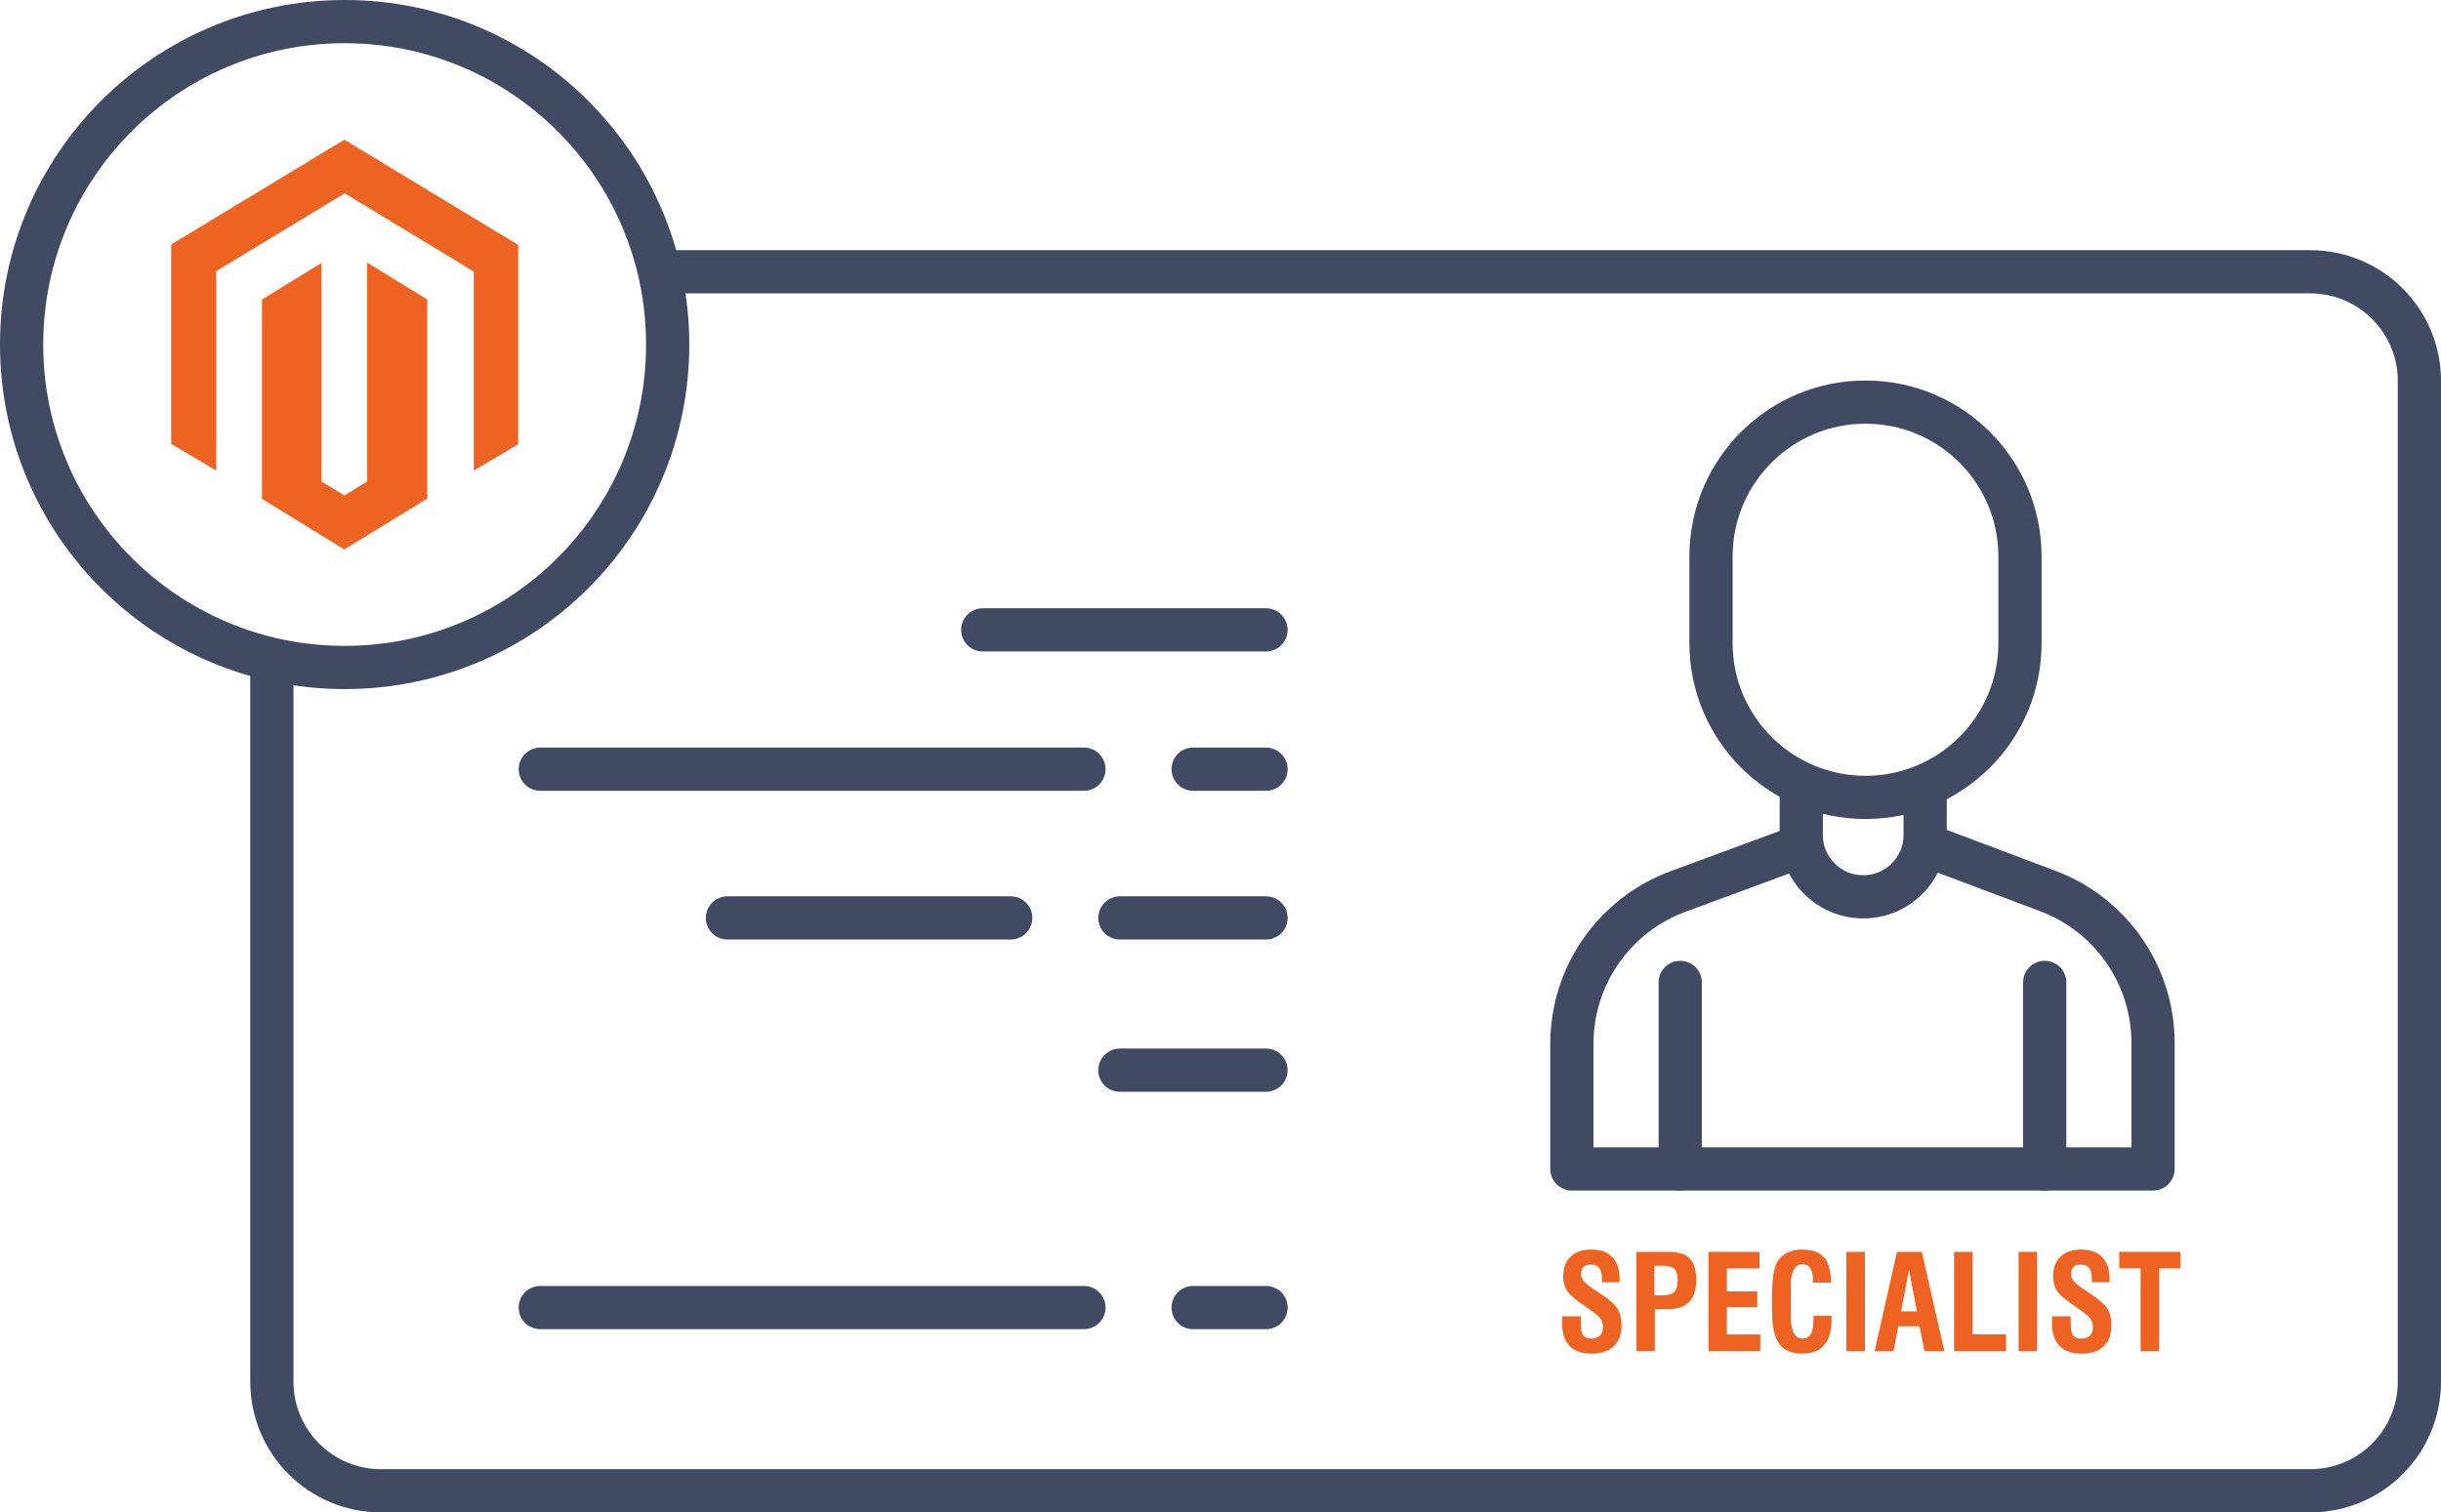
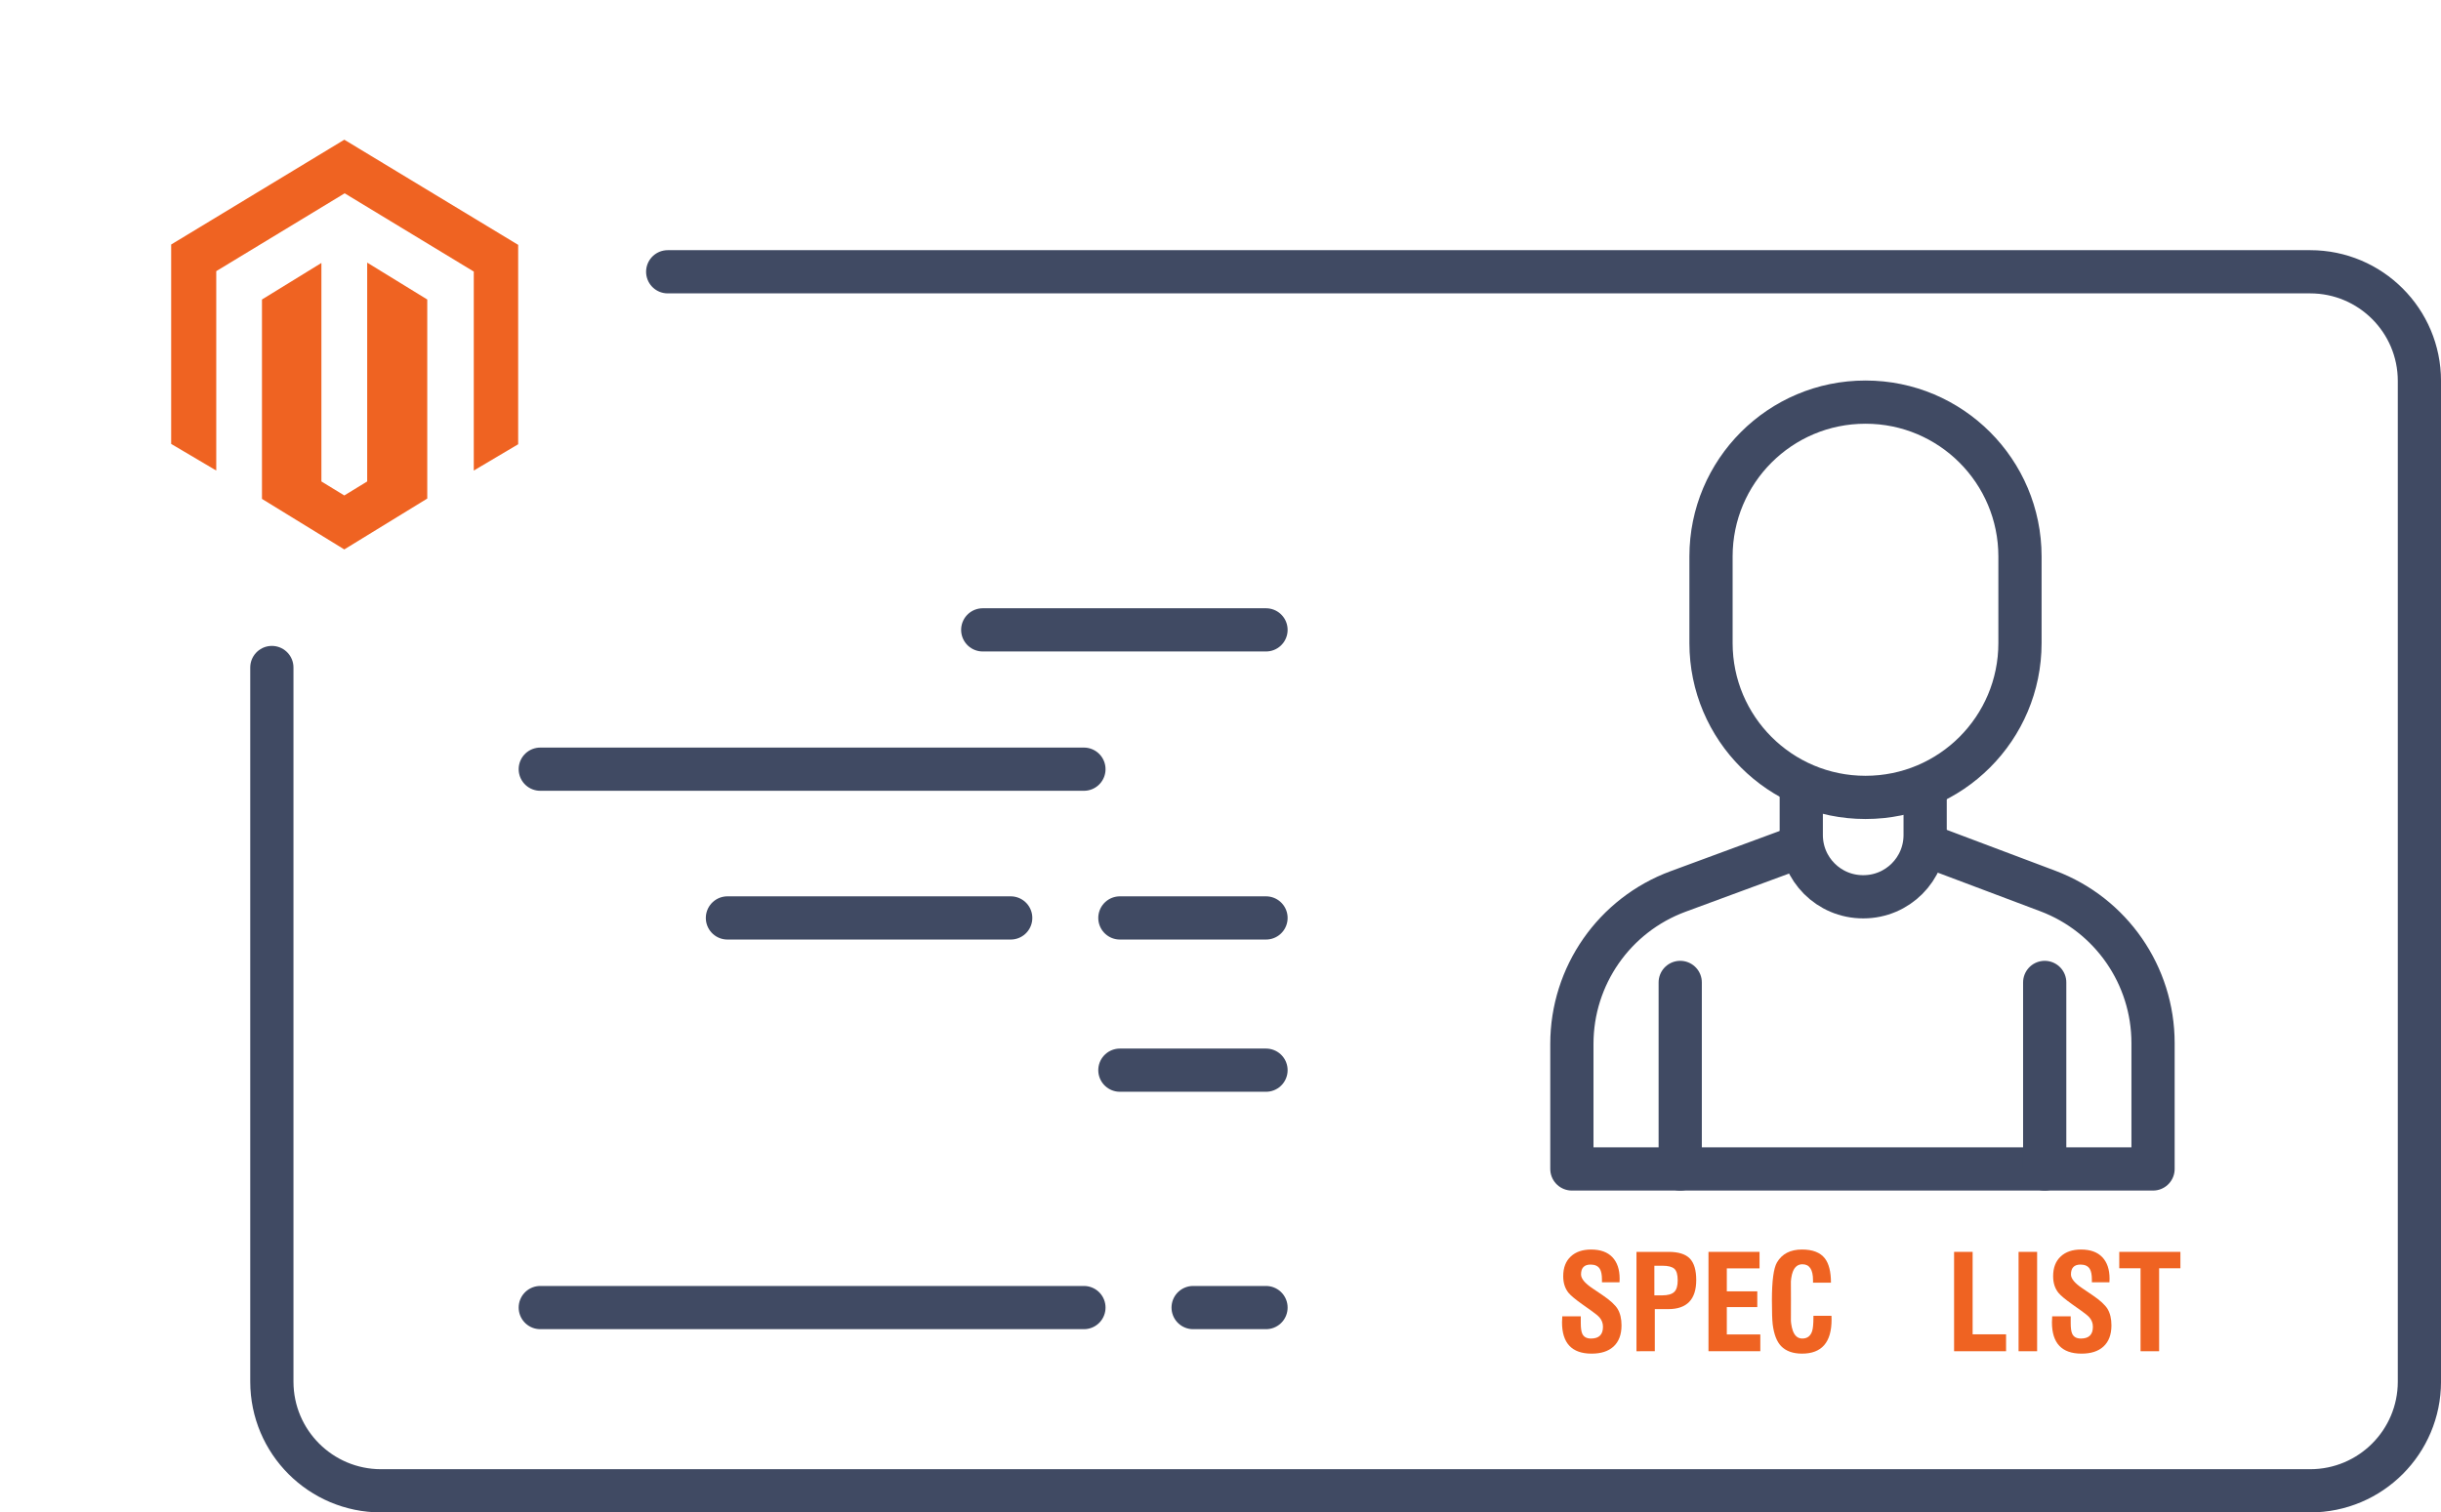
<svg xmlns="http://www.w3.org/2000/svg" version="1.1" id="Layer_1" x="0px" y="0px" width="112.947px" height="70px" viewBox="0 0 112.947 70" style="enable-background:new 0 0 112.947 70;" xml:space="preserve">
  <style type="text/css">
	.st0{fill:none;stroke:#404A63;stroke-width:2;stroke-linecap:round;stroke-linejoin:round;stroke-miterlimit:10;}
	.st1{fill:#EF6322;}
</style>
  <g>
    <path class="st0" d="M86.323,36.907h-0.01c-3.945,0-7.143-3.198-7.143-7.143v-4.009   c0-3.945,3.198-7.143,7.143-7.143h0.01c3.945,0,7.143,3.198,7.143,7.143v4.009   C93.466,33.71,90.268,36.907,86.323,36.907z" />
    <path class="st0" d="M89.078,36.412v2.238c0,1.578-1.279,2.857-2.857,2.857h-0.018   c-1.578,0-2.857-1.279-2.857-2.857v-2.238" />
    <path class="st0" d="M89.21,39.151l5.545,2.089c2.929,1.103,4.868,3.906,4.868,7.036   v5.828H72.732v-5.79c0-3.149,1.962-5.964,4.916-7.054l5.491-2.026" />
    <line class="st0" x1="77.745" y1="45.471" x2="77.745" y2="54.105" />
    <line class="st0" x1="94.61" y1="45.471" x2="94.61" y2="54.105" />
  </g>
  <path class="st0" d="M30.895,12.579h76c2.79,0,5.053,2.262,5.053,5.053v46.316  c0,2.79-2.262,5.053-5.053,5.053H17.632c-2.79,0-5.053-2.262-5.053-5.053V30.895  " />
  <g>
    <line class="st0" x1="33.659" y1="42.486" x2="46.766" y2="42.486" />
    <line class="st0" x1="45.472" y1="29.153" x2="58.579" y2="29.153" />
    <line class="st0" x1="51.818" y1="49.532" x2="58.579" y2="49.532" />
    <line class="st0" x1="51.818" y1="42.486" x2="58.579" y2="42.486" />
    <line class="st0" x1="24.999" y1="35.601" x2="50.154" y2="35.601" />
-     <line class="st0" x1="55.207" y1="35.601" x2="58.579" y2="35.601" />
  </g>
  <line class="st0" x1="24.999" y1="60.52" x2="50.154" y2="60.52" />
  <line class="st0" x1="55.207" y1="60.52" x2="58.579" y2="60.52" />
-   <circle class="st0" cx="15.947" cy="15.947" r="14.947" />
  <g>
    <path class="st1" d="M72.287,60.926h0.857v0.296c0,0.237,0.022,0.404,0.066,0.502   c0.067,0.153,0.203,0.23,0.406,0.23c0.371,0,0.555-0.181,0.555-0.544   c0-0.163-0.052-0.307-0.158-0.43c-0.066-0.076-0.189-0.177-0.368-0.305   l-0.438-0.311c-0.319-0.227-0.531-0.404-0.634-0.531   c-0.162-0.203-0.242-0.458-0.242-0.764c0-0.394,0.117-0.699,0.353-0.916   c0.228-0.213,0.541-0.319,0.938-0.319c0.429,0,0.757,0.117,0.982,0.352   c0.225,0.235,0.338,0.568,0.338,1c0,0.074-0.002,0.128-0.006,0.164h-0.812   V59.226c0-0.223-0.032-0.387-0.096-0.493c-0.082-0.135-0.225-0.203-0.43-0.203   c-0.294,0-0.442,0.152-0.442,0.457c0,0.193,0.177,0.407,0.529,0.642l0.009,0.006   l0.472,0.32c0.34,0.231,0.568,0.441,0.684,0.63   c0.119,0.199,0.179,0.452,0.179,0.759c0,0.428-0.125,0.756-0.373,0.983   c-0.24,0.217-0.575,0.325-1.01,0.325c-0.914,0-1.37-0.484-1.37-1.451   c0-0.012,0.001-0.046,0.005-0.103c0.004-0.057,0.006-0.108,0.006-0.154V60.926z" />
    <path class="st1" d="M75.721,62.541v-4.599h1.487c0.456,0,0.783,0.103,0.981,0.308   s0.297,0.536,0.297,0.994c0,0.898-0.43,1.347-1.292,1.347h-0.625v1.95H75.721z    M76.549,59.955h0.358c0.261,0,0.446-0.051,0.557-0.154   c0.111-0.103,0.165-0.282,0.165-0.539c0-0.263-0.051-0.442-0.154-0.536   c-0.104-0.095-0.289-0.142-0.556-0.142h-0.37V59.955z" />
    <path class="st1" d="M79.053,62.541v-4.599h2.362v0.764h-1.514v1.063h1.41v0.729h-1.41   v1.266h1.55v0.776H79.053z" />
    <path class="st1" d="M83.91,60.902h0.833c0,0.02,0.001,0.05,0.003,0.09   c0.001,0.04,0.002,0.07,0.002,0.089c0,1.047-0.455,1.571-1.365,1.571   c-0.422,0-0.745-0.116-0.971-0.349c-0.2-0.209-0.33-0.545-0.388-1.009   c-0.023-0.201-0.036-0.569-0.036-1.105c0-0.904,0.078-1.489,0.233-1.756   c0.233-0.4,0.62-0.6,1.161-0.6c0.49,0,0.842,0.136,1.055,0.409   c0.189,0.245,0.283,0.62,0.283,1.126h-0.83V59.256   c0-0.494-0.163-0.74-0.49-0.74c-0.205,0-0.353,0.112-0.442,0.337   c-0.065,0.165-0.1,0.4-0.104,0.705c0.011-0.798,0.015-0.593,0.015,0.615   c0,2.642-0.005,2.856-0.018,0.642c0.002,0.329,0.036,0.584,0.102,0.768   c0.087,0.247,0.234,0.37,0.442,0.37c0.23,0,0.382-0.116,0.456-0.349   c0.038-0.121,0.058-0.335,0.058-0.639V60.902z" />
-     <path class="st1" d="M85.433,62.541v-4.599h0.858v4.599H85.433z" />
-     <path class="st1" d="M86.738,62.541l1.037-4.599h1.15l1.045,4.599h-0.923l-0.227-1.156   h-0.985l-0.221,1.156H86.738z M87.968,60.696h0.729l-0.368-1.929L87.968,60.696z" />
    <path class="st1" d="M90.417,62.541v-4.599h0.858v3.816h1.547v0.783H90.417z" />
    <path class="st1" d="M93.401,62.541v-4.599h0.858v4.599H93.401z" />
    <path class="st1" d="M94.956,60.926h0.857v0.296c0,0.237,0.022,0.404,0.066,0.502   c0.067,0.153,0.203,0.23,0.406,0.23c0.371,0,0.555-0.181,0.555-0.544   c0-0.163-0.052-0.307-0.158-0.43c-0.066-0.076-0.189-0.177-0.368-0.305   l-0.438-0.311c-0.319-0.227-0.531-0.404-0.634-0.531   c-0.162-0.203-0.242-0.458-0.242-0.764c0-0.394,0.117-0.699,0.353-0.916   c0.228-0.213,0.541-0.319,0.938-0.319c0.429,0,0.757,0.117,0.982,0.352   c0.225,0.235,0.338,0.568,0.338,1c0,0.074-0.002,0.128-0.006,0.164h-0.812   V59.226c0-0.223-0.032-0.387-0.096-0.493c-0.082-0.135-0.225-0.203-0.43-0.203   c-0.294,0-0.442,0.152-0.442,0.457c0,0.193,0.177,0.407,0.529,0.642l0.009,0.006   l0.472,0.32c0.34,0.231,0.568,0.441,0.684,0.63   c0.119,0.199,0.179,0.452,0.179,0.759c0,0.428-0.125,0.756-0.373,0.983   c-0.24,0.217-0.575,0.325-1.01,0.325c-0.914,0-1.37-0.484-1.37-1.451   c0-0.012,0.001-0.046,0.005-0.103c0.004-0.057,0.006-0.108,0.006-0.154V60.926z" />
    <path class="st1" d="M99.045,62.541v-3.84h-0.985v-0.759h2.829v0.759h-0.985v3.84H99.045z   " />
  </g>
  <path class="st1" d="M16.99,12.155v10.129l-1.059,0.648l-1.059-0.648V12.171l-2.75,1.691  v9.229l3.808,2.339l3.84-2.355v-9.213L16.99,12.155z M15.932,6.466l-8.012,4.851  v9.229l2.086,1.233v-9.229l5.942-3.603l5.942,3.603l0.032,0.016v9.213  l2.054-1.217v-9.229L15.932,6.466z" />
</svg>